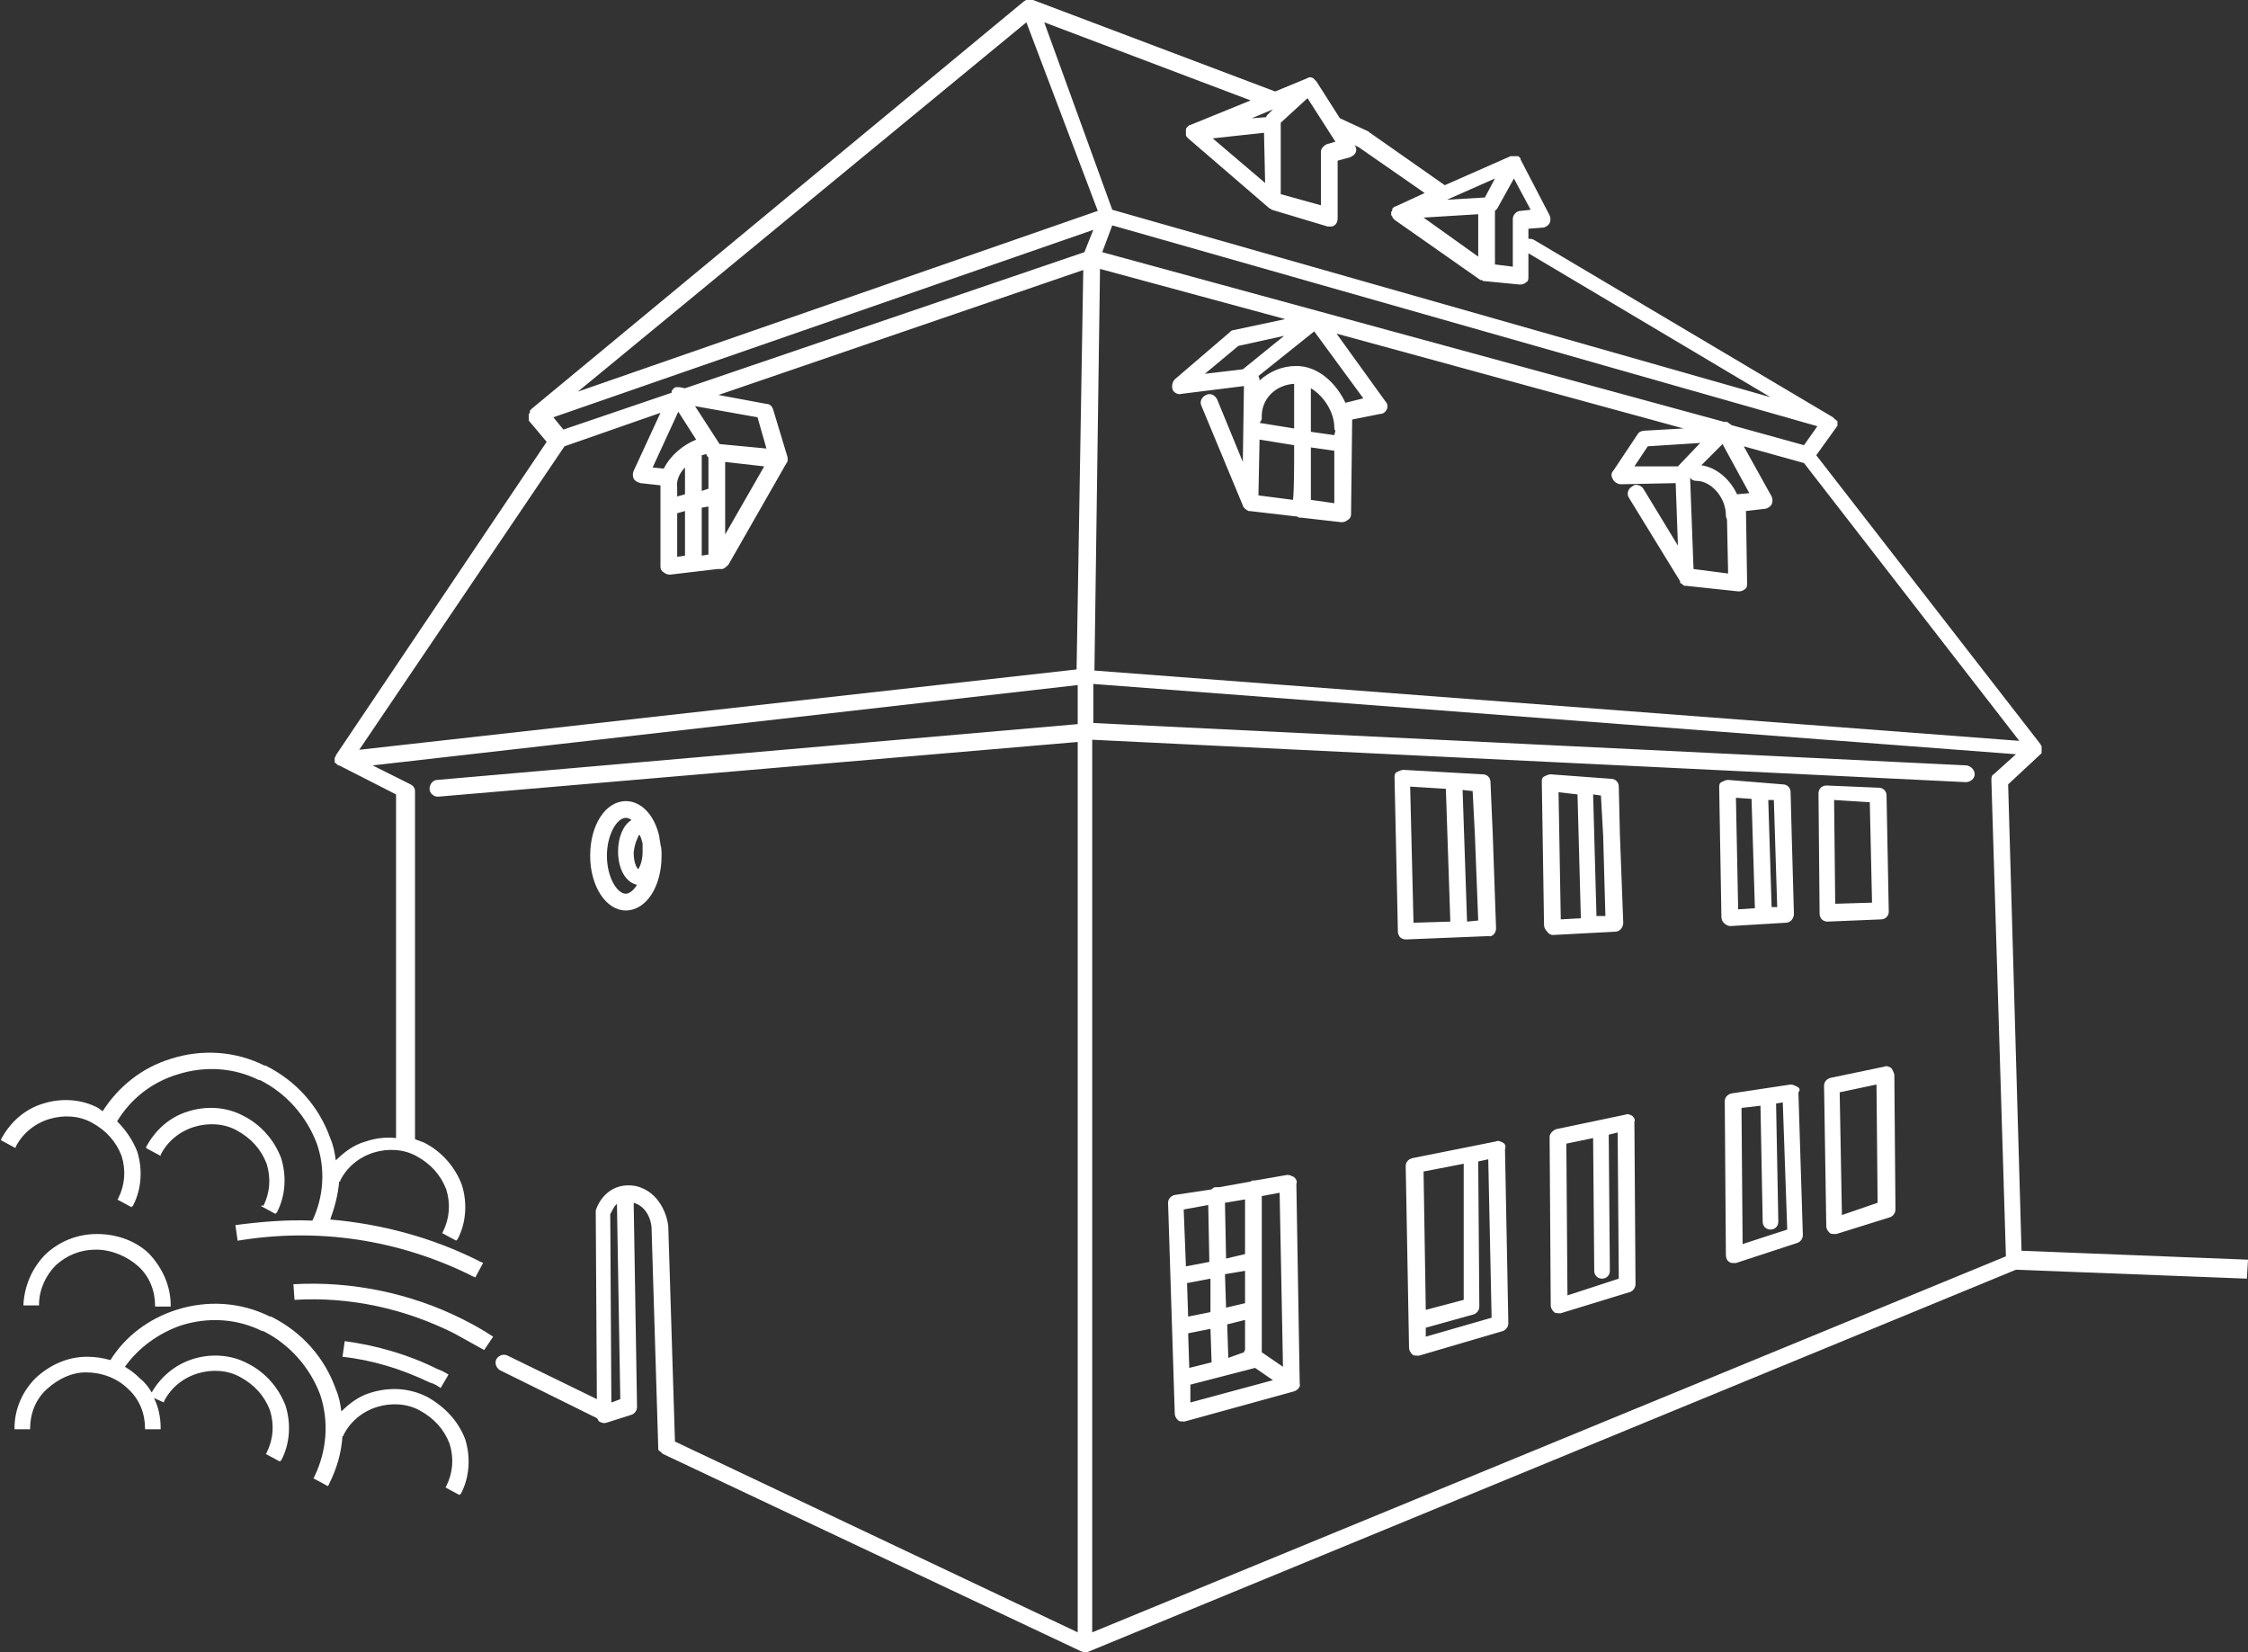
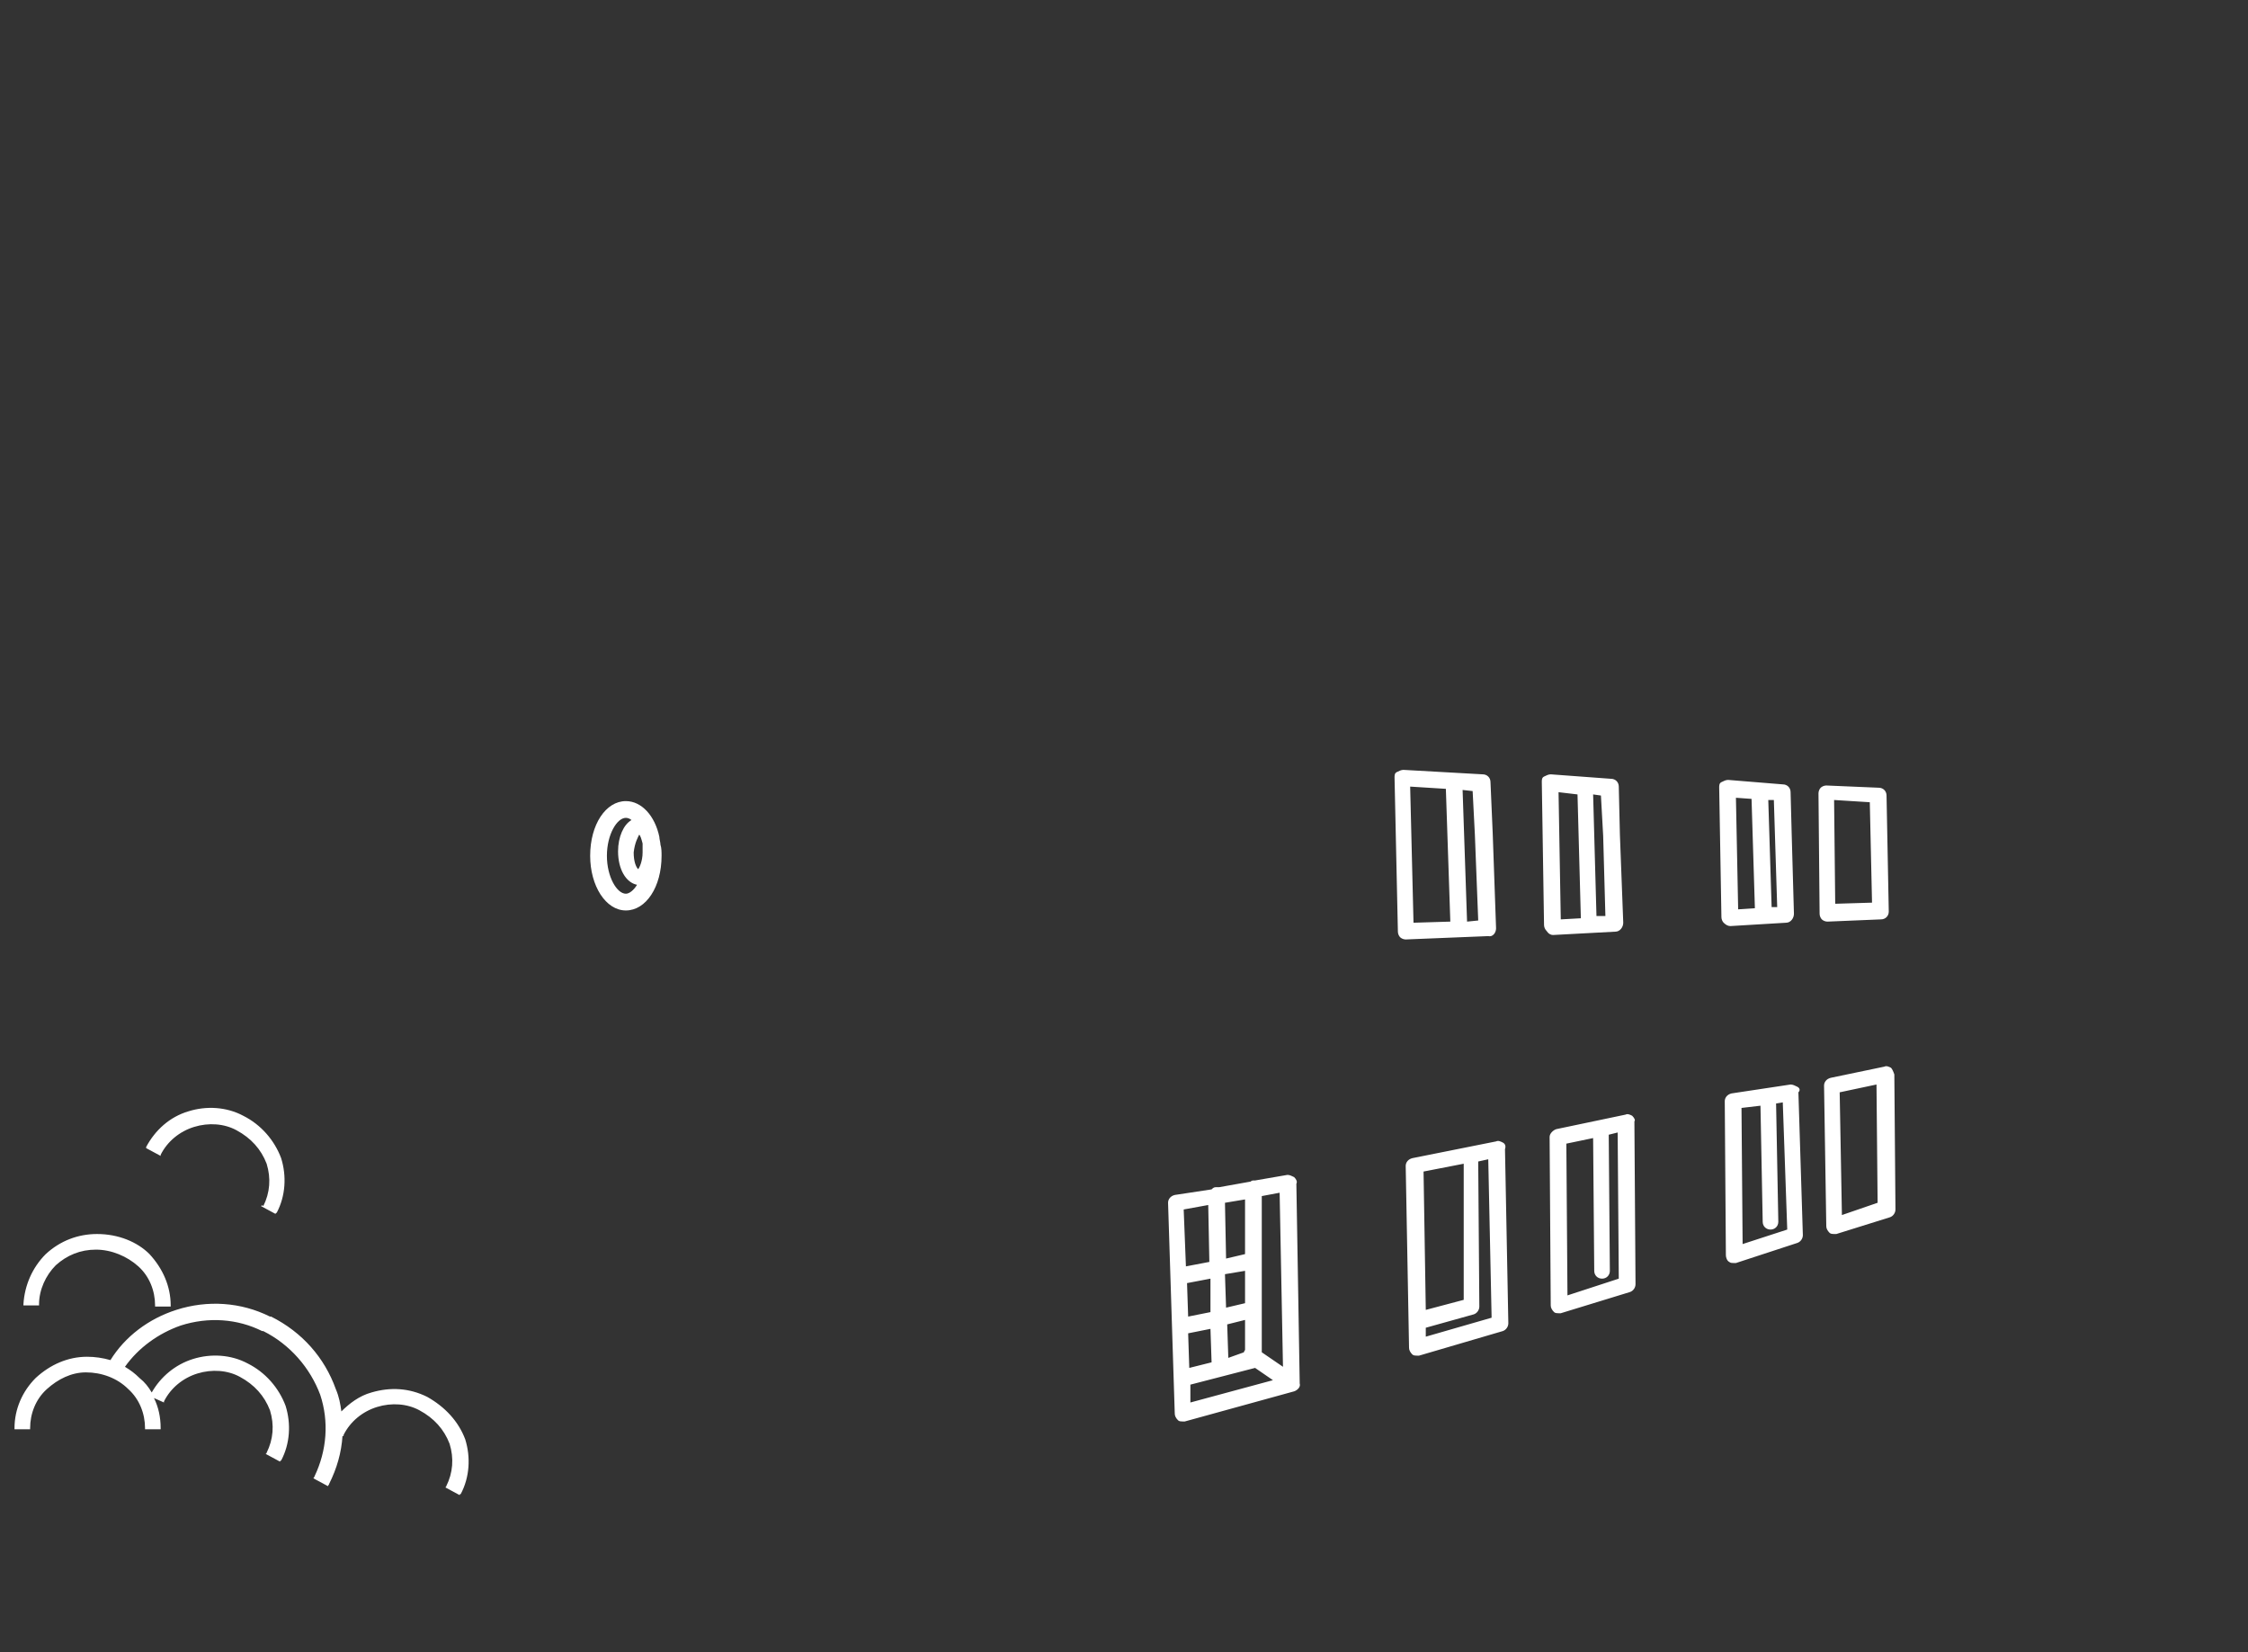
<svg xmlns="http://www.w3.org/2000/svg" xml:space="preserve" viewBox="0 0 201.5 148.1">
  <rect x="0" y="0" width="201.5" height="148.1" fill="#333333" stroke="none" />
  <g fill="#FFF">
    <path d="m134.1 83.2-.3-8.5-.2-4.6c0-.4-.3-.7-.7-.7l-7.1-.4c-.2 0-.4.1-.6.2-.2.1-.2.3-.2.5l.3 13.8c0 .2.1.4.2.5.1.1.3.2.5.2l7.4-.3c.4.1.7-.3.7-.7zm-7.7-12.7 3.2.2.4 11.9-3.3.1-.3-12.2zm5.1 12.1-.4-11.8.9.1.2 3.9.3 7.7-1 .1zm-75.4-1c1.8 0 3.2-2.1 3.2-4.9 0-.3 0-.7-.1-1 0-.2-.1-.5-.1-.7-.4-1.9-1.6-3.2-3-3.2-1.8 0-3.2 2.1-3.2 4.9 0 2.7 1.4 4.9 3.2 4.9zm1.2-6.8c.1.1.2.4.3.8v.8c0 .8-.3 1.4-.4 1.5-.2-.2-.4-.7-.4-1.5.1-.9.4-1.4.5-1.6zm-1.2-1.5c.2 0 .4.1.5.2-.7.4-1.2 1.5-1.2 2.8 0 1.6.7 2.8 1.7 3-.3.5-.7.8-1 .8-.8 0-1.7-1.5-1.7-3.4s.9-3.4 1.7-3.4zm83.1 10.5 5.6-.3c.4 0 .7-.4.7-.8l-.3-7.9-.1-4.3c0-.4-.3-.7-.7-.7l-5.4-.4c-.2 0-.4.1-.6.2-.2.1-.2.3-.2.5l.2 12.8c0 .2.1.4.2.5.2.3.4.4.6.4zm4.5-8.9.2 7.2h-.8l-.3-10.9.7.1.2 3.6zm-2.3-3.7.3 11.1-1.8.1-.2-11.4 1.7.2zM155.1 83l5-.3c.4 0 .7-.4.7-.8l-.2-7.1-.1-3.8c0-.4-.3-.7-.7-.7l-4.9-.4c-.2 0-.4.1-.6.2-.2.1-.2.3-.2.5l.2 11.6c0 .2.1.4.2.5.2.2.4.3.6.3zm4-8.1.2 6.4h-.5l-.3-9.6h.5l.1 3.2zm-2.1-3.3.3 9.8-1.5.1-.2-10 1.4.1zm-41 33.9c-.2-.1-.4-.2-.6-.2l-2.9.5h-.1c-.1 0-.2 0-.3.1l-2.8.5h-.3c-.2 0-.3.1-.4.2l-3.3.5c-.4.1-.6.4-.6.7l.6 18.9c0 .2.1.4.3.6.1.1.3.1.4.1h.2l9.8-2.7c.3-.1.6-.4.5-.7l-.3-17.9c.1-.2 0-.4-.2-.6zm-1 17-1.9-1.3v-14l1.6-.3.3 15.6zm-3.4-10.1-1.7.4-.1-5 1.8-.3v4.9zm0 1.5v2.9l-1.7.4-.1-3 1.8-.3zm-3.1 3.7-2 .4-.1-3 2.1-.4v3zm-2 1.9 2-.4.1 3-2 .5-.1-3.1zm3.6 2.2-.1-3 1.6-.4v2.7c-.1.1-.1.2-.1.2l-1.4.5zm-1.8-13.7.1 5.1-2.1.4-.2-5.1 2.2-.4zm-1.6 16.1 5.8-1.5 1.6 1.1-7.4 2v-1.6zm28-21.7c-.2-.1-.4-.2-.6-.1l-7.5 1.5c-.4.1-.6.4-.6.7l.3 16.3c0 .2.1.4.3.6.1.1.3.1.4.1h.2l7.5-2.2c.3-.1.5-.4.5-.7l-.3-15.6c.1-.3 0-.5-.2-.6zm-3.5 1.9v12.2l-3.4.9-.2-12.4 3.6-.7zm-3.4 15.5v-.8l4.3-1.2c.3-.1.5-.4.5-.7l-.1-13 .9-.2.3 14.2-5.9 1.7zm18.5-19.8c-.2-.1-.4-.2-.6-.1l-6.2 1.3c-.3.1-.6.4-.6.7l.1 15.1c0 .2.1.4.3.6.1.1.3.1.4.1h.2l6.2-1.9c.3-.1.5-.4.5-.7l-.1-14.6c.1-.1 0-.3-.2-.5zm-5.8 16.1-.1-13.6 2.4-.5.1 11.9c0 .4.3.7.7.7.4 0 .7-.3.7-.7l-.1-12.2.8-.2.1 13.1-4.6 1.5zm20.6-18.7c-.2-.1-.4-.2-.6-.2l-5.3.8c-.4.1-.6.4-.6.7l.1 13.8c0 .2.1.5.3.6.1.1.3.1.4.1h.2l5.5-1.8c.3-.1.5-.4.5-.7l-.4-12.8c.2-.2.1-.4-.1-.5zm-4.9 14.1-.1-12.2 1.7-.2.2 10.4c0 .4.3.7.7.7.4 0 .7-.3.7-.7l-.2-10.6.6-.1.4 11.4-4 1.3zm13.3-15.8c-.2-.1-.4-.2-.6-.1l-4.8 1c-.4.1-.6.4-.6.7l.2 12.6c0 .2.1.4.3.6.1.1.3.1.4.1h.2l4.8-1.5c.3-.1.5-.4.5-.7l-.1-12.1c-.1-.3-.2-.5-.3-.6zm-4.4 13.2-.2-11 3.3-.7.1 10.6-3.2 1.1zm-1.3-26.3 4.8-.2c.4 0 .7-.3.7-.7l-.2-10.4c0-.4-.3-.7-.7-.7l-4.7-.2c-.2 0-.4.1-.5.2s-.2.3-.2.5l.1 10.8c0 .2.1.4.2.5.1.1.3.2.5.2zm3.8-10.7.2 9-3.3.1-.1-9.3 3.2.2zM38.3 125.2c-1.6-.8-3.3-.9-5-.4-1.1.3-2 1-2.7 1.7-.1-.7-.2-1.3-.5-2-1-2.8-3-5.1-5.8-6.5h-.1c-2.6-1.3-5.6-1.5-8.4-.6-2.5.8-4.6 2.4-5.9 4.5-.7-.2-1.4-.3-2.1-.3-1.7 0-3.3.7-4.6 1.9-1.2 1.2-1.9 2.8-1.9 4.5v.1h1.4v-.1c0-1.3.5-2.6 1.5-3.5 1-.9 2.2-1.5 3.5-1.5 1.4 0 2.8.5 3.8 1.5 1 .9 1.5 2.2 1.5 3.5v.1h1.4v-.1c0-1-.2-1.9-.6-2.7l.9.4v-.1c.6-1.2 1.7-2.1 3-2.5 1.3-.4 2.7-.3 3.8.3 1.3.7 2.2 1.7 2.7 3 .4 1.3.3 2.6-.3 3.8 0 0 0 .1-.1.1l1.3.7s0-.1.1-.1c.8-1.5.9-3.3.4-4.9-.6-1.6-1.8-3-3.4-3.8-1.5-.8-3.3-.9-4.9-.4-1.6.5-2.9 1.6-3.7 3-.3-.5-.6-.9-1.1-1.3-.4-.4-.8-.7-1.3-1 1.2-1.7 3-3 5-3.7 2.5-.8 5.1-.6 7.3.5h.1c2.4 1.2 4.2 3.3 5.1 5.7.8 2.4.6 5-.5 7.3 0 .1-.1.1-.1.2l1.3.7c0-.1.1-.1.1-.2.7-1.4 1.1-2.8 1.2-4.3h.1v-.1c.6-1.2 1.7-2.1 3-2.5 1.3-.4 2.7-.3 3.8.3 1.3.7 2.2 1.7 2.7 3 .4 1.3.3 2.6-.3 3.8 0 0 0 .1-.1.1l1.3.7s0-.1.1-.1c.8-1.5.9-3.3.4-4.9-.6-1.6-1.8-2.9-3.4-3.8zm-14.9-17.1 1.3.7s0-.1.1-.1c.8-1.5.9-3.3.4-4.9-.6-1.6-1.8-3-3.4-3.8-1.5-.8-3.3-.9-4.9-.4-1.7.5-3 1.7-3.8 3.2v.1l1.3.7v-.1c.6-1.2 1.7-2.1 3-2.5 1.3-.4 2.7-.3 3.8.3 1.3.7 2.2 1.7 2.7 3 .4 1.3.3 2.6-.3 3.8-.1-.1-.1-.1-.2 0zm-14.7 2.5c-1.7 0-3.3.6-4.6 1.8-1.2 1.2-1.9 2.8-2 4.5v.1h1.4v-.1c0-1.3.6-2.6 1.5-3.5 1-.9 2.2-1.4 3.6-1.4s2.8.6 3.8 1.5 1.5 2.2 1.5 3.5v.1h1.4v-.1c0-1.7-.7-3.3-1.9-4.6-1.1-1.1-2.8-1.8-4.7-1.8z" />
-     <path d="m39.5 124.4.7-1.2c-.3-.2-.7-.4-1-.5-2.6-1.3-5.4-2.1-8.3-2.5l-.2 1.4c2.7.3 5.3 1.1 7.8 2.3.4.1.7.3 1 .5zm-13.2-9.3.1 1.4c5-.3 9.9.8 14.3 3l2.7 1.5.8-1.2c-.9-.6-1.8-1.1-2.8-1.6-4.6-2.3-9.9-3.4-15.1-3.1z" />
-     <path d="m201.5 112.9-20.3-.8-1.2-41.8 2.9-2.7.1-.1v-.6c0-.1-.1-.1-.1-.2l-20.1-25.9 1.8-2.5s0-.1.1-.1v-.4c0-.1 0-.1-.1-.1 0 0 0-.1-.1-.1l-.1-.1-.1-.1-26.8-15.9c-.2-.1-.3-.1-.5-.1v-.9l1.3-.1c.2 0 .5-.2.6-.4.1-.2.1-.5 0-.7l-2.6-5v-.1l-.1-.1-.1-.1h-.7l-5.9 2.6-6.7-4.7s-.1 0-.1-.1l-2.6-1.2-2.1-3.3-.3-.3c-.2-.1-.4-.1-.5 0l-2.9 1.2L92.6 0H92c-.1 0-.1.1-.2.1L47.7 36.6l-.2.2v.1c0 .1 0 .1-.1.2v.6l1.6 1.9-18.9 28.1c0 .1 0 .1-.1.2v.4s0 .1.1.1l.1.1c.1.1.1.1.2.1l5.1 2.6V102c-.9-.1-1.8 0-2.7.3-1.1.3-2 1-2.7 1.7-.1-.7-.2-1.3-.5-2-1-2.8-3-5.1-5.8-6.5h-.1c-2.6-1.3-5.6-1.5-8.4-.6-2.6.8-4.7 2.5-6.1 4.7-.1-.1-.3-.2-.4-.3-1.5-.8-3.3-.9-4.9-.4-1.7.5-3 1.7-3.8 3.2v.1l1.3.7v-.1c.6-1.2 1.7-2.1 3-2.5 1.3-.4 2.7-.3 3.8.3 1.3.7 2.2 1.7 2.7 3 .4 1.3.3 2.6-.3 3.8 0 0 0 .1-.1.1l1.3.7s0-.1.1-.1c.8-1.5.9-3.3.4-4.9-.4-1-1-1.9-1.8-2.7 1.2-2 3.1-3.5 5.4-4.2 2.5-.8 5.1-.6 7.3.5h.1c2.4 1.2 4.2 3.3 5.1 5.7.8 2.3.6 4.8-.4 6.9-2.3-.1-4.6.1-6.9.4l.2 1.4c7.2-1.2 14.4-.1 20.9 3.1.1.1.3.1.4.2l.7-1.3c-.1-.1-.3-.1-.4-.2-4.2-2.1-8.7-3.3-13.3-3.7.4-1.1.7-2.2.8-3.4h.1v-.1c.6-1.2 1.7-2.1 3-2.5 1.3-.4 2.7-.3 3.8.3 1.3.7 2.2 1.7 2.7 3 .4 1.3.3 2.6-.3 3.8 0 0 0 .1-.1.1l1.3.7s0-.1.1-.1c.8-1.5.9-3.3.4-4.9-.6-1.6-1.8-3-3.4-3.8-.3-.1-.5-.2-.8-.3V70.9c0-.3-.2-.5-.4-.6l-3.4-1.7 63.2-7.2v3.5l-57.4 5c-.4 0-.7.4-.7.8s.4.7.7.7h.1l57.3-4.9v79.8l-36.1-17.1-.6-19.3c-.1-1-.8-3.1-2.9-3.6-2.2-.4-3.3 1.2-3.6 2.2v.2l.1 16.7-8-3.9c-.4-.2-.8 0-1 .3-.2.4 0 .8.3 1l8.7 4.3c.1.1.1.2.2.3.2.1.4.2.7.1l2.2-.7c.3-.1.5-.4.5-.7l-.3-18.3c1.4.4 1.6 2 1.6 2.2l.6 19.7v.2s0 .1.1.1c0 0 0 .1.1.1l.1.1.1.1L96.9 148c.1 0 .2.1.3.1h.2l83.3-34.3 20.7.8.1-1.7zM54.8 125.7l-.1-16.9c.1-.1.2-.4.4-.7l.2-.2.3 17.5-.8.3zm5.9-82c0-.1 0-.1 0 0-.1-.6.2-1.3.7-1.8v2.4l-.7.2v-.8zm2.2-2.9c.1 0 .3-.1.4-.1l.1.2.1.1v2.8l-.6.2v-3.2zM59.5 42l-1-.1 2.3-5 1.6 2.5c-1.2.5-2.3 1.4-2.9 2.6zm1.2 4 .7-.2v4l-.7.1V46zm2.2-.5.6-.1v4.3l-.6.1v-4.3zm2.1-4.1 3.5.4-3.5 6.1v-6.5zm-.5-1.6-2.2-3.4 5.6 1 .8 2.8-4.2-.4zm-3.6-5.1h-.2c-.1 0-.2 0-.3.1-.1.1-.2.2-.2.3v.1l-9.7 3.3-.9-1.1L98 20.6l-.8 2-35.8 12.2-.5-.1zm102 3.5-1.2 1.7-6.5-1.8c-.1-.1-.3-.2-.4-.3h-.3L98.8 22.6l.9-2.4 63.2 18zm-12.5 3.6h-3.9l1.2-1.8 4.7-.3-2 2.1zm1.4 9.2-.3-8v-.2c.1.2.3.3.6.3 1.2 0 2.6 1.4 2.6 3.1 0 .2.1.3.1.4l.1 4.8-3.1-.4zm3.9-6.7c-.6-1.3-1.8-2.4-3.2-2.6l1.9-1.9 2.4 4.4-1.1.1zm-42.9.1.1-5 3.1.5c0 2.1 0 3.9-.1 4.9l-3.1-.4zm6.8-5.4-2.1-.3v-3.9c1.2.7 2.1 2.2 2.1 3.5 0 .1 0 .2.1.3l-.1.4zm-3.6-4.6v4l-3.1-.5c.1-.1.2-.3.2-.4-.1-1.7 1.2-3 2.9-3.1zm-4.6-1.3-3.4.4 3-2.5 4.1-.9-3.7 3zm6.1 7 2.1.3v4.7l-2.1-.3v-4.7zm3.1-4c-.8-1.7-2.4-3.3-4.4-3.3-1.3 0-2.4.5-3.3 1.3 0-.1 0-.2-.1-.4l5-4 4.4 6-1.6.4zm-22-12 16.6 4.5-4.7 1c-.1 0-.2.1-.3.2l-4.9 4.2c-.2.2-.3.6-.2.9.1.3.5.5.8.4l5.6-.7-.1 6.8-2.3-5.6c-.2-.4-.6-.6-1-.4-.4.2-.6.6-.4 1l3.7 8.9c0 .1.1.2.2.3 0 0 .1 0 .1.1.1 0 .2.1.2.1h.1l4.3.5c.1.1.2.1.3.1h.1l3.5.4h.1c.2 0 .4-.1.5-.2.2-.1.3-.3.3-.5l.1-8.5 2.5-.5c.3 0 .5-.2.6-.4.1-.2.1-.5-.1-.7l-4.4-6.1 31.1 8.5-3.5.2c-.2 0-.5.1-.6.3l-2.2 3.3c-.2.2-.2.5 0 .8.1.2.4.4.7.4l4.9-.1.2 5.6-3.1-5.1c-.2-.3-.7-.5-1-.2-.4.2-.5.7-.3 1l4.6 7.5v.1c0 .1.1.1.1.1s.1 0 .1.1c.1 0 .1.1.2.1h.1l4.7.5h.1c.2 0 .4-.1.5-.2.2-.1.2-.3.2-.6l-.1-6.4 1.7-.2c.2 0 .5-.2.6-.4.1-.2.1-.5 0-.7l-2.5-4.5 5.4 1.5L181 66.4l-82.9-6.3.5-36zm37.7-5.2c-.4 0-.7.4-.7.7v4.3l-1.6-.2v-4.8l.2-.2 1.5-2.7 1.5 2.8-.9.1zm-8.7.6 4.9-.3V23l-4.9-3.5zM134 16l-.9 1.7-3.4.2L134 16zm-16.8-7.2 2.5 3.9-.7.2c-.3.1-.6.4-.6.7v4.8l-3.6-1V11l2.4-2.2zm-3.8 7.6-4.7-4 4.6-.5.1 4.5zm.7-6.6-.5.5s-.1.1-.1.2l-1.3.1 1.9-.8zm-2-.8-5.4 2.2c-.1 0-.2.1-.3.2-.1.1-.1.2-.1.3v.4c0 .1.1.2.2.3l7.2 6.2c.1.1.2.1.3.2l5 1.5h.2c.2 0 .3 0 .4-.1.2-.1.3-.4.3-.6v-5.2l1.1-.3c.2-.1.4-.2.5-.4.1-.2.1-.5-.1-.7l.4.2 5.9 4.1-2.6 1.2c-.1 0-.2.1-.3.2v.1c0 .1-.1.2-.1.2v.2c0 .1 0 .1.1.2 0 .1.1.2.2.3l7.7 5.4h.1c.1 0 .1.1.2.1h.1l3.1.3h.1c.2 0 .4-.1.5-.2.2-.1.2-.3.2-.5v-2.1l21.7 12.9-59-16.8L93.6 2l18.5 7zM92 2l6.4 16.9-46.6 16.2L92 2zM32.2 67.2 50.6 40l8.6-3-2.4 5.2c-.1.2-.1.5 0 .7.1.2.3.3.6.4l1.8.2v7.3c0 .2.1.4.3.5.1.1.3.2.5.2h.1l4.2-.5h.4c.2 0 .4-.2.6-.4l5.2-9.1c.1-.1.1-.2.1-.3V41l-1.3-4.3c-.1-.3-.3-.5-.6-.5l-4.3-.8 32.7-11.2-.6 35.8-64.3 7.2zm65.7 79.1v-80l78.3 3.8c.4 0 .8-.3.8-.7 0-.4-.3-.7-.7-.8L98 64.8v-3.5l82.7 6.3-2 1.8c-.2.1-.2.3-.2.6l1.3 42.6-81.9 33.7z" />
  </g>
</svg>